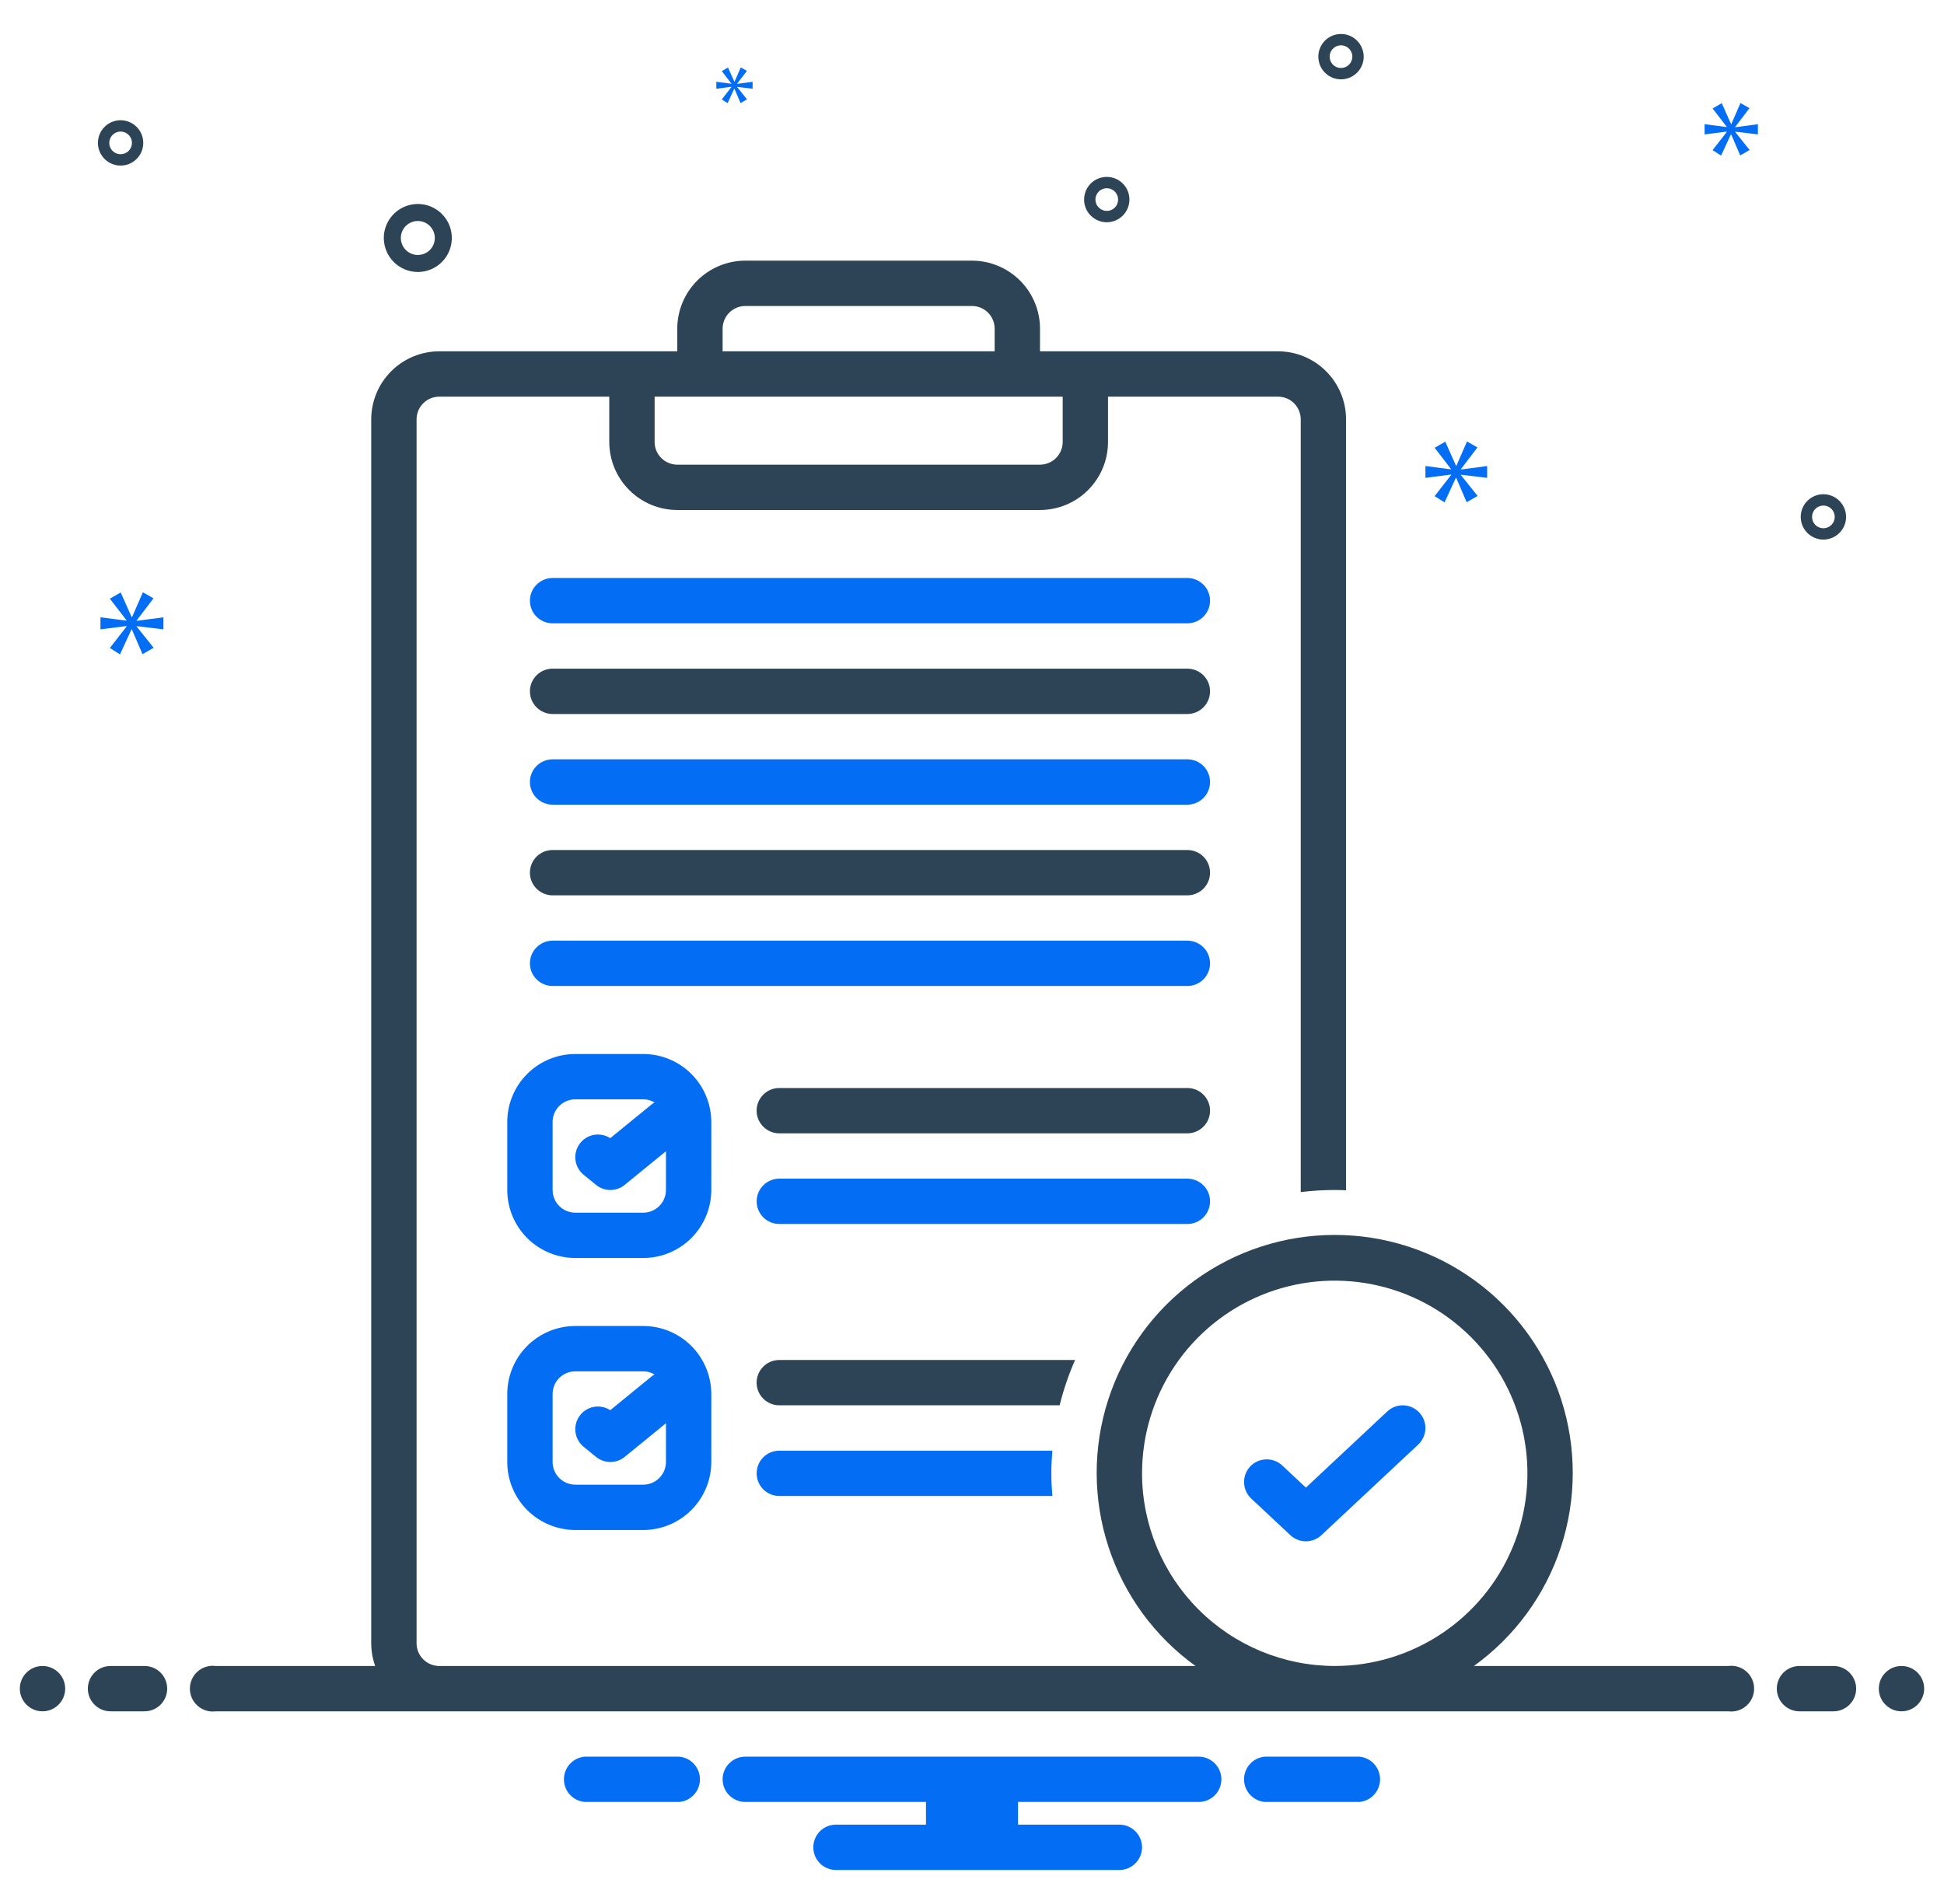
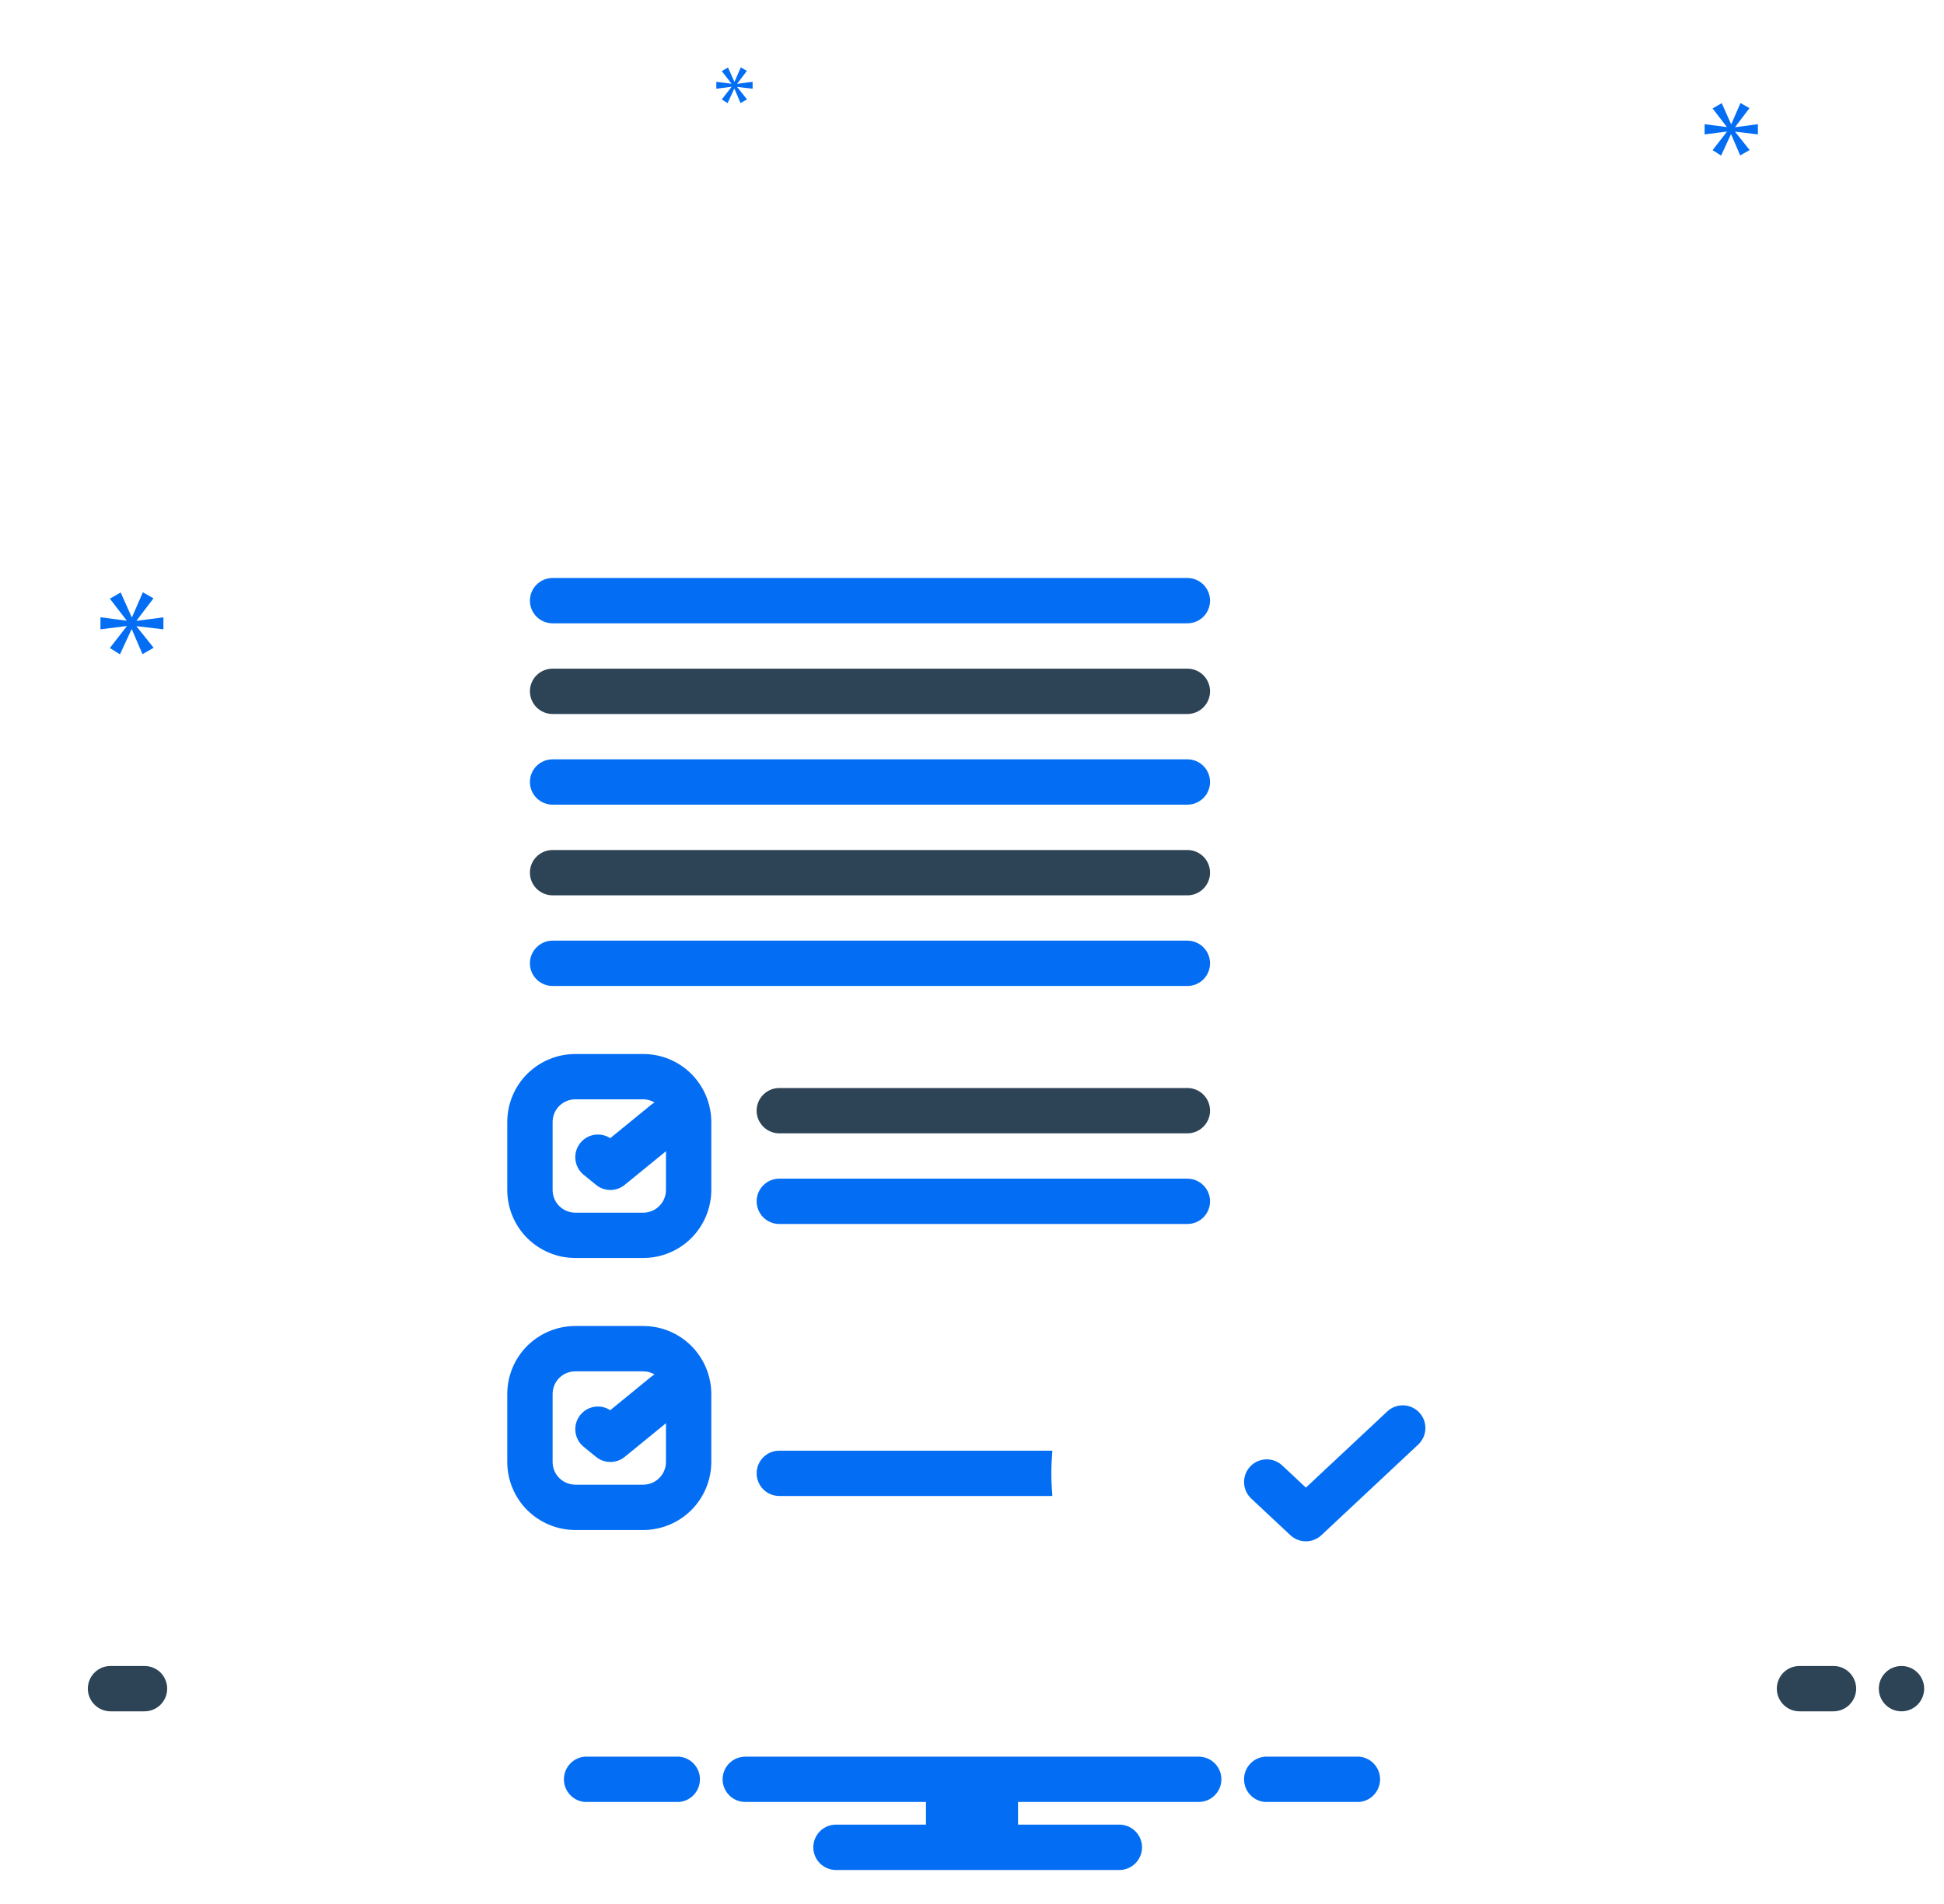
<svg xmlns="http://www.w3.org/2000/svg" width="49" height="48" viewBox="0 0 49 48" fill="none">
  <g clip-path="url(#clip0_568_721)">
    <path d="M13.929 18H29.929C30.08 18 30.226 17.94 30.333 17.832C30.44 17.725 30.5 17.58 30.5 17.428C30.5 17.277 30.44 17.131 30.333 17.024C30.226 16.917 30.08 16.857 29.929 16.857H13.929C13.777 16.857 13.632 16.917 13.524 17.024C13.417 17.131 13.357 17.277 13.357 17.428C13.357 17.58 13.417 17.725 13.524 17.832C13.632 17.94 13.777 18 13.929 18Z" fill="#2D4356" />
    <path d="M13.929 20.286H29.929C30.08 20.286 30.226 20.225 30.333 20.118C30.44 20.011 30.5 19.866 30.5 19.714C30.5 19.563 30.44 19.417 30.333 19.31C30.226 19.203 30.08 19.143 29.929 19.143H13.929C13.777 19.143 13.632 19.203 13.524 19.31C13.417 19.417 13.357 19.563 13.357 19.714C13.357 19.866 13.417 20.011 13.524 20.118C13.632 20.225 13.777 20.286 13.929 20.286ZM13.929 15.714H29.929C30.08 15.714 30.226 15.654 30.333 15.547C30.44 15.44 30.5 15.294 30.5 15.143C30.5 14.991 30.44 14.846 30.333 14.739C30.226 14.632 30.08 14.571 29.929 14.571H13.929C13.777 14.571 13.632 14.632 13.524 14.739C13.417 14.846 13.357 14.991 13.357 15.143C13.357 15.294 13.417 15.44 13.524 15.547C13.632 15.654 13.777 15.714 13.929 15.714Z" fill="#036EF4" />
    <path d="M13.929 22.572H29.929C30.08 22.572 30.226 22.511 30.333 22.404C30.44 22.297 30.5 22.152 30.5 22C30.5 21.849 30.44 21.703 30.333 21.596C30.226 21.489 30.08 21.429 29.929 21.429H13.929C13.777 21.429 13.632 21.489 13.524 21.596C13.417 21.703 13.357 21.849 13.357 22C13.357 22.152 13.417 22.297 13.524 22.404C13.632 22.511 13.777 22.572 13.929 22.572Z" fill="#2D4356" />
    <path d="M30.5 24.286C30.5 24.134 30.44 23.989 30.333 23.882C30.226 23.775 30.08 23.714 29.929 23.714H13.929C13.777 23.714 13.632 23.775 13.525 23.882C13.417 23.989 13.357 24.134 13.357 24.286C13.357 24.437 13.417 24.583 13.525 24.69C13.632 24.797 13.777 24.857 13.929 24.857H29.929C30.08 24.857 30.226 24.797 30.333 24.69C30.44 24.583 30.5 24.437 30.5 24.286ZM17.929 28.286C17.928 27.831 17.747 27.395 17.426 27.074C17.105 26.753 16.669 26.572 16.214 26.572H14.5C14.046 26.572 13.61 26.753 13.288 27.074C12.967 27.395 12.786 27.831 12.786 28.286V30C12.786 30.455 12.967 30.89 13.288 31.212C13.61 31.533 14.046 31.714 14.5 31.714H16.214C16.669 31.714 17.105 31.533 17.426 31.212C17.747 30.89 17.928 30.455 17.929 30V28.286ZM16.786 30C16.786 30.152 16.725 30.297 16.618 30.404C16.511 30.511 16.366 30.571 16.214 30.572H14.5C14.349 30.571 14.203 30.511 14.096 30.404C13.989 30.297 13.929 30.152 13.929 30V28.286C13.929 28.134 13.989 27.989 14.096 27.882C14.203 27.775 14.349 27.715 14.5 27.714H16.214C16.315 27.715 16.413 27.742 16.5 27.794C16.473 27.808 16.448 27.825 16.424 27.843L15.382 28.693C15.259 28.614 15.111 28.585 14.967 28.611C14.823 28.638 14.695 28.718 14.61 28.837C14.524 28.955 14.486 29.101 14.505 29.246C14.524 29.391 14.597 29.523 14.71 29.616L15.024 29.871C15.126 29.955 15.253 30 15.385 30C15.517 30 15.644 29.955 15.746 29.871L16.786 29.023V30Z" fill="#036EF4" />
    <path d="M29.929 27.429H19.643C19.491 27.429 19.346 27.489 19.239 27.596C19.132 27.703 19.071 27.849 19.071 28C19.071 28.152 19.132 28.297 19.239 28.404C19.346 28.511 19.491 28.572 19.643 28.572H29.929C30.08 28.572 30.226 28.511 30.333 28.404C30.44 28.297 30.5 28.152 30.5 28C30.5 27.849 30.44 27.703 30.333 27.596C30.226 27.489 30.08 27.429 29.929 27.429Z" fill="#2D4356" />
    <path d="M30.5 30.286C30.5 30.134 30.44 29.989 30.333 29.882C30.226 29.775 30.08 29.714 29.929 29.714H19.643C19.491 29.714 19.346 29.775 19.239 29.882C19.132 29.989 19.072 30.134 19.072 30.286C19.072 30.437 19.132 30.583 19.239 30.69C19.346 30.797 19.491 30.857 19.643 30.857H29.929C30.08 30.857 30.226 30.797 30.333 30.69C30.44 30.583 30.5 30.437 30.5 30.286ZM16.214 33.429H14.5C14.046 33.429 13.61 33.61 13.288 33.931C12.967 34.253 12.786 34.688 12.786 35.143V36.857C12.786 37.312 12.967 37.748 13.288 38.069C13.61 38.39 14.046 38.571 14.5 38.572H16.214C16.669 38.571 17.105 38.39 17.426 38.069C17.747 37.748 17.928 37.312 17.929 36.857V35.143C17.928 34.688 17.747 34.253 17.426 33.931C17.105 33.61 16.669 33.429 16.214 33.429ZM16.786 36.857C16.786 37.009 16.725 37.154 16.618 37.261C16.511 37.368 16.366 37.428 16.214 37.429H14.5C14.349 37.428 14.203 37.368 14.096 37.261C13.989 37.154 13.929 37.009 13.929 36.857V35.143C13.929 34.991 13.989 34.846 14.096 34.739C14.203 34.632 14.349 34.572 14.5 34.572H16.214C16.315 34.572 16.413 34.599 16.5 34.651C16.473 34.665 16.448 34.682 16.424 34.7L15.382 35.551C15.259 35.471 15.111 35.442 14.967 35.468C14.823 35.495 14.695 35.576 14.61 35.694C14.524 35.812 14.486 35.959 14.505 36.103C14.524 36.248 14.597 36.381 14.71 36.473L15.024 36.729C15.126 36.812 15.253 36.857 15.385 36.857C15.517 36.857 15.644 36.812 15.746 36.729L16.786 35.88V36.857ZM19.643 36.572C19.491 36.572 19.346 36.632 19.239 36.739C19.132 36.846 19.072 36.991 19.072 37.143C19.072 37.294 19.132 37.44 19.239 37.547C19.346 37.654 19.491 37.714 19.643 37.714H26.525C26.51 37.526 26.5 37.336 26.5 37.143C26.5 36.95 26.51 36.76 26.525 36.572H19.643Z" fill="#036EF4" />
-     <path d="M27.098 34.286H19.643C19.491 34.286 19.346 34.346 19.239 34.453C19.132 34.56 19.071 34.706 19.071 34.857C19.071 35.009 19.132 35.154 19.239 35.261C19.346 35.368 19.491 35.428 19.643 35.428H26.709C26.806 35.037 26.936 34.655 27.098 34.286Z" fill="#2D4356" />
    <path d="M32.525 38.703C32.631 38.802 32.771 38.857 32.916 38.857C33.061 38.857 33.2 38.802 33.306 38.703L35.748 36.417C35.858 36.313 35.923 36.17 35.928 36.019C35.933 35.867 35.878 35.72 35.774 35.61C35.67 35.499 35.527 35.434 35.376 35.429C35.224 35.424 35.077 35.479 34.967 35.583L32.916 37.503L32.319 36.944C32.209 36.841 32.061 36.786 31.91 36.791C31.759 36.796 31.615 36.861 31.512 36.971C31.408 37.082 31.353 37.229 31.358 37.38C31.363 37.532 31.427 37.675 31.538 37.779L32.525 38.703Z" fill="#036EF4" />
-     <path d="M10.532 6.857C10.701 6.857 10.867 6.807 11.008 6.712C11.149 6.618 11.259 6.484 11.323 6.328C11.388 6.171 11.405 5.999 11.372 5.833C11.339 5.666 11.258 5.514 11.138 5.394C11.018 5.274 10.865 5.192 10.699 5.159C10.533 5.126 10.36 5.143 10.204 5.208C10.047 5.273 9.913 5.383 9.819 5.524C9.725 5.665 9.674 5.83 9.674 6C9.675 6.227 9.765 6.445 9.926 6.606C10.086 6.766 10.304 6.857 10.532 6.857ZM10.532 5.571C10.616 5.571 10.699 5.596 10.77 5.643C10.84 5.691 10.895 5.757 10.928 5.836C10.96 5.914 10.969 6 10.952 6.083C10.935 6.167 10.895 6.243 10.835 6.303C10.775 6.363 10.698 6.404 10.615 6.42C10.532 6.437 10.446 6.428 10.368 6.396C10.289 6.363 10.222 6.308 10.175 6.238C10.128 6.167 10.103 6.085 10.103 6C10.103 5.886 10.148 5.777 10.229 5.697C10.309 5.617 10.418 5.571 10.532 5.571ZM45.96 12.46C45.847 12.46 45.737 12.493 45.643 12.556C45.549 12.619 45.475 12.708 45.432 12.813C45.389 12.917 45.378 13.032 45.4 13.143C45.422 13.254 45.476 13.355 45.556 13.435C45.636 13.515 45.738 13.57 45.849 13.592C45.959 13.614 46.074 13.602 46.179 13.559C46.283 13.516 46.373 13.443 46.435 13.349C46.498 13.255 46.532 13.144 46.532 13.031C46.531 12.88 46.471 12.735 46.364 12.627C46.257 12.52 46.112 12.46 45.96 12.46ZM45.96 13.317C45.904 13.317 45.848 13.3 45.801 13.269C45.755 13.237 45.718 13.193 45.696 13.141C45.675 13.088 45.669 13.031 45.68 12.976C45.691 12.92 45.718 12.869 45.758 12.829C45.798 12.789 45.849 12.762 45.904 12.751C45.96 12.74 46.017 12.746 46.069 12.767C46.122 12.789 46.166 12.826 46.198 12.873C46.229 12.919 46.246 12.975 46.246 13.031C46.246 13.107 46.216 13.18 46.162 13.233C46.109 13.287 46.036 13.317 45.96 13.317ZM3.04 3.031C2.927 3.031 2.816 3.065 2.722 3.128C2.628 3.19 2.555 3.28 2.512 3.384C2.469 3.488 2.457 3.603 2.479 3.714C2.502 3.825 2.556 3.927 2.636 4.007C2.716 4.087 2.818 4.141 2.928 4.163C3.039 4.185 3.154 4.174 3.259 4.131C3.363 4.087 3.452 4.014 3.515 3.92C3.578 3.826 3.611 3.716 3.611 3.603C3.611 3.451 3.551 3.306 3.444 3.199C3.337 3.092 3.191 3.031 3.04 3.031ZM3.04 3.888C2.983 3.888 2.928 3.872 2.881 3.84C2.834 3.809 2.798 3.764 2.776 3.712C2.754 3.66 2.749 3.602 2.76 3.547C2.771 3.492 2.798 3.441 2.838 3.401C2.878 3.361 2.929 3.334 2.984 3.322C3.04 3.311 3.097 3.317 3.149 3.339C3.201 3.36 3.246 3.397 3.277 3.444C3.309 3.491 3.326 3.546 3.326 3.603C3.326 3.678 3.295 3.751 3.242 3.805C3.188 3.858 3.116 3.888 3.04 3.888ZM33.801 0.857C33.688 0.857 33.578 0.89 33.484 0.953C33.39 1.016 33.316 1.105 33.273 1.21C33.23 1.314 33.218 1.429 33.241 1.54C33.263 1.651 33.317 1.753 33.397 1.832C33.477 1.912 33.579 1.967 33.69 1.989C33.8 2.011 33.915 2 34.02 1.956C34.124 1.913 34.213 1.84 34.276 1.746C34.339 1.652 34.373 1.541 34.373 1.428C34.372 1.277 34.312 1.132 34.205 1.024C34.098 0.917 33.953 0.857 33.801 0.857ZM33.801 1.714C33.745 1.714 33.689 1.697 33.642 1.666C33.595 1.635 33.559 1.59 33.537 1.538C33.515 1.485 33.51 1.428 33.521 1.373C33.532 1.317 33.559 1.266 33.599 1.226C33.639 1.186 33.69 1.159 33.745 1.148C33.801 1.137 33.858 1.143 33.91 1.164C33.963 1.186 34.007 1.223 34.039 1.27C34.07 1.317 34.087 1.372 34.087 1.428C34.087 1.504 34.056 1.577 34.003 1.63C33.949 1.684 33.877 1.714 33.801 1.714ZM28.468 5.031C28.468 4.918 28.435 4.808 28.372 4.714C28.309 4.62 28.22 4.547 28.116 4.503C28.011 4.46 27.896 4.449 27.786 4.471C27.675 4.493 27.573 4.547 27.493 4.627C27.413 4.707 27.359 4.809 27.337 4.92C27.315 5.031 27.326 5.146 27.369 5.25C27.412 5.354 27.486 5.444 27.58 5.506C27.674 5.569 27.784 5.603 27.897 5.603C28.049 5.603 28.194 5.542 28.301 5.435C28.408 5.328 28.468 5.183 28.468 5.031ZM27.611 5.031C27.611 4.975 27.628 4.92 27.66 4.873C27.691 4.826 27.735 4.789 27.788 4.767C27.84 4.746 27.897 4.74 27.953 4.751C28.008 4.762 28.059 4.789 28.099 4.829C28.139 4.869 28.166 4.92 28.177 4.976C28.188 5.031 28.183 5.088 28.161 5.141C28.139 5.193 28.103 5.237 28.056 5.269C28.009 5.3 27.954 5.317 27.897 5.317C27.821 5.317 27.749 5.287 27.695 5.233C27.642 5.18 27.611 5.107 27.611 5.031Z" fill="#2D4356" />
    <path d="M3.444 15.643L3.869 15.084L3.601 14.932L3.328 15.558H3.319L3.042 14.936L2.769 15.093L3.189 15.638V15.647L2.532 15.562V15.866L3.194 15.782V15.79L2.769 16.336L3.024 16.497L3.315 15.866H3.323L3.592 16.492L3.873 16.331L3.444 15.795V15.786L4.119 15.866V15.562L3.444 15.652V15.643Z" fill="#036EF4" />
    <path d="M18.437 2.193L18.193 2.507L18.34 2.6L18.507 2.237H18.512L18.666 2.598L18.829 2.505L18.582 2.196V2.191L18.97 2.237V2.062L18.582 2.114V2.108L18.826 1.787L18.672 1.699L18.515 2.059H18.51L18.35 1.702L18.193 1.792L18.435 2.106V2.111L18.056 2.062V2.237L18.437 2.188V2.193Z" fill="#036EF4" />
-     <path d="M37.485 12.047V11.749L36.823 11.836V11.828L37.24 11.28L36.977 11.13L36.709 11.744H36.701L36.429 11.135L36.161 11.288L36.573 11.823V11.832L35.929 11.749V12.047L36.578 11.963V11.972L36.161 12.507L36.411 12.665L36.696 12.047H36.705L36.968 12.661L37.244 12.503L36.823 11.976V11.968L37.485 12.047Z" fill="#036EF4" />
    <path d="M43.738 3.199L44.097 2.726L43.87 2.598L43.64 3.127H43.632L43.398 2.601L43.167 2.734L43.522 3.195V3.203L42.966 3.131V3.388L43.526 3.317V3.324L43.167 3.785L43.382 3.922L43.628 3.388H43.636L43.863 3.918L44.101 3.782L43.738 3.328V3.32L44.309 3.388V3.131L43.738 3.207V3.199Z" fill="#036EF4" />
-     <path d="M1.071 43.143C1.387 43.143 1.643 42.887 1.643 42.571C1.643 42.256 1.387 42 1.071 42C0.756 42 0.5 42.256 0.5 42.571C0.5 42.887 0.756 43.143 1.071 43.143Z" fill="#2D4356" />
    <path d="M3.643 42H2.786C2.634 42 2.489 42.06 2.382 42.167C2.274 42.275 2.214 42.42 2.214 42.571C2.214 42.723 2.274 42.868 2.382 42.975C2.489 43.083 2.634 43.143 2.786 43.143H3.643C3.794 43.143 3.94 43.083 4.047 42.975C4.154 42.868 4.214 42.723 4.214 42.571C4.214 42.42 4.154 42.275 4.047 42.167C3.94 42.06 3.794 42 3.643 42ZM46.214 42H45.357C45.206 42 45.06 42.06 44.953 42.167C44.846 42.275 44.786 42.42 44.786 42.571C44.786 42.723 44.846 42.868 44.953 42.975C45.06 43.083 45.206 43.143 45.357 43.143H46.214C46.366 43.143 46.511 43.083 46.618 42.975C46.725 42.868 46.786 42.723 46.786 42.571C46.786 42.42 46.725 42.275 46.618 42.167C46.511 42.06 46.366 42 46.214 42Z" fill="#2D4356" />
    <path d="M47.929 43.143C48.244 43.143 48.5 42.887 48.5 42.571C48.5 42.256 48.244 42 47.929 42C47.613 42 47.357 42.256 47.357 42.571C47.357 42.887 47.613 43.143 47.929 43.143Z" fill="#2D4356" />
    <path d="M34.258 44.286H31.885C31.741 44.297 31.607 44.362 31.509 44.468C31.411 44.574 31.357 44.713 31.357 44.857C31.357 45.001 31.411 45.14 31.509 45.246C31.607 45.352 31.741 45.417 31.885 45.428H34.258C34.402 45.417 34.536 45.352 34.634 45.246C34.731 45.14 34.786 45.001 34.786 44.857C34.786 44.713 34.731 44.574 34.634 44.468C34.536 44.362 34.402 44.297 34.258 44.286ZM17.115 44.286H14.742C14.598 44.297 14.464 44.362 14.366 44.468C14.268 44.574 14.214 44.713 14.214 44.857C14.214 45.001 14.268 45.14 14.366 45.246C14.464 45.352 14.598 45.417 14.742 45.428H17.115C17.259 45.417 17.393 45.352 17.491 45.246C17.588 45.14 17.643 45.001 17.643 44.857C17.643 44.713 17.588 44.574 17.491 44.468C17.393 44.362 17.259 44.297 17.115 44.286ZM30.214 44.286H18.786C18.634 44.286 18.489 44.346 18.382 44.453C18.274 44.56 18.214 44.706 18.214 44.857C18.214 45.009 18.274 45.154 18.382 45.261C18.489 45.368 18.634 45.428 18.786 45.428H23.34V46H21.071C20.92 46 20.774 46.06 20.667 46.167C20.56 46.275 20.5 46.42 20.5 46.571C20.5 46.723 20.56 46.868 20.667 46.975C20.774 47.083 20.92 47.143 21.071 47.143H28.214C28.366 47.143 28.511 47.083 28.618 46.975C28.726 46.868 28.786 46.723 28.786 46.571C28.786 46.42 28.726 46.275 28.618 46.167C28.511 46.06 28.366 46 28.214 46H25.66V45.428H30.214C30.366 45.428 30.511 45.368 30.618 45.261C30.726 45.154 30.786 45.009 30.786 44.857C30.786 44.706 30.726 44.56 30.618 44.453C30.511 44.346 30.366 44.286 30.214 44.286Z" fill="#036EF4" />
-     <path d="M43.563 42H37.151C38.181 41.258 38.948 40.209 39.344 39.003C39.739 37.797 39.742 36.497 39.353 35.289C38.963 34.081 38.2 33.029 37.174 32.282C36.148 31.535 34.912 31.133 33.643 31.133C32.374 31.133 31.137 31.535 30.111 32.282C29.086 33.029 28.323 34.081 27.933 35.289C27.543 36.497 27.546 37.797 27.942 39.003C28.337 40.209 29.105 41.258 30.134 42H11.071C10.92 42 10.775 41.939 10.668 41.832C10.56 41.725 10.5 41.58 10.5 41.428V10.571C10.5 10.42 10.56 10.274 10.668 10.167C10.775 10.06 10.92 10 11.071 10H15.357V11.143C15.358 11.597 15.538 12.033 15.86 12.354C16.181 12.676 16.617 12.857 17.071 12.857H26.214C26.669 12.857 27.105 12.676 27.426 12.354C27.747 12.033 27.928 11.597 27.928 11.143V10H32.214C32.366 10 32.511 10.06 32.618 10.167C32.725 10.274 32.785 10.42 32.786 10.571V30.053C33.07 30.018 33.356 30 33.643 30C33.739 30 33.834 30.003 33.928 30.007V10.571C33.928 10.117 33.747 9.681 33.426 9.36C33.105 9.038 32.669 8.857 32.214 8.857H26.214V8.286C26.214 7.831 26.033 7.395 25.712 7.074C25.39 6.753 24.954 6.572 24.5 6.571H18.786C18.331 6.572 17.895 6.753 17.574 7.074C17.253 7.395 17.072 7.831 17.071 8.286V8.857H11.071C10.617 8.857 10.181 9.038 9.86 9.36C9.538 9.681 9.358 10.117 9.357 10.571V41.428C9.357 41.623 9.391 41.816 9.457 42H5.437C5.355 41.989 5.273 41.996 5.194 42.02C5.116 42.044 5.043 42.084 4.982 42.138C4.92 42.192 4.871 42.259 4.837 42.334C4.803 42.408 4.786 42.489 4.786 42.571C4.786 42.653 4.803 42.734 4.837 42.809C4.871 42.884 4.92 42.95 4.982 43.004C5.043 43.059 5.116 43.099 5.194 43.123C5.273 43.147 5.355 43.153 5.437 43.143H43.563C43.645 43.153 43.727 43.147 43.806 43.123C43.884 43.099 43.956 43.059 44.018 43.004C44.08 42.95 44.129 42.884 44.163 42.809C44.197 42.734 44.214 42.653 44.214 42.571C44.214 42.489 44.197 42.408 44.163 42.334C44.129 42.259 44.08 42.192 44.018 42.138C43.956 42.084 43.884 42.044 43.806 42.02C43.727 41.996 43.645 41.989 43.563 42ZM18.214 8.286C18.214 8.134 18.275 7.989 18.382 7.882C18.489 7.775 18.634 7.714 18.786 7.714H24.5C24.651 7.714 24.797 7.775 24.904 7.882C25.011 7.989 25.071 8.134 25.071 8.286V8.857H18.214V8.286ZM16.5 10H26.786V11.143C26.785 11.294 26.725 11.44 26.618 11.547C26.511 11.654 26.366 11.714 26.214 11.714H17.071C16.92 11.714 16.775 11.654 16.668 11.547C16.56 11.44 16.5 11.294 16.5 11.143V10ZM28.786 37.143C28.786 36.182 29.07 35.243 29.604 34.444C30.138 33.645 30.896 33.023 31.784 32.655C32.672 32.288 33.648 32.191 34.59 32.379C35.533 32.566 36.398 33.029 37.077 33.708C37.757 34.388 38.219 35.253 38.407 36.195C38.594 37.137 38.498 38.114 38.13 39.002C37.763 39.889 37.14 40.648 36.341 41.181C35.542 41.715 34.603 42 33.643 42C32.355 41.998 31.12 41.486 30.21 40.576C29.299 39.665 28.787 38.431 28.786 37.143Z" fill="#2D4356" />
  </g>
  <defs>
    <clipPath id="clip0_568_721">
      <rect width="48" height="48" fill="white" transform="translate(0.5)" />
    </clipPath>
  </defs>
</svg>